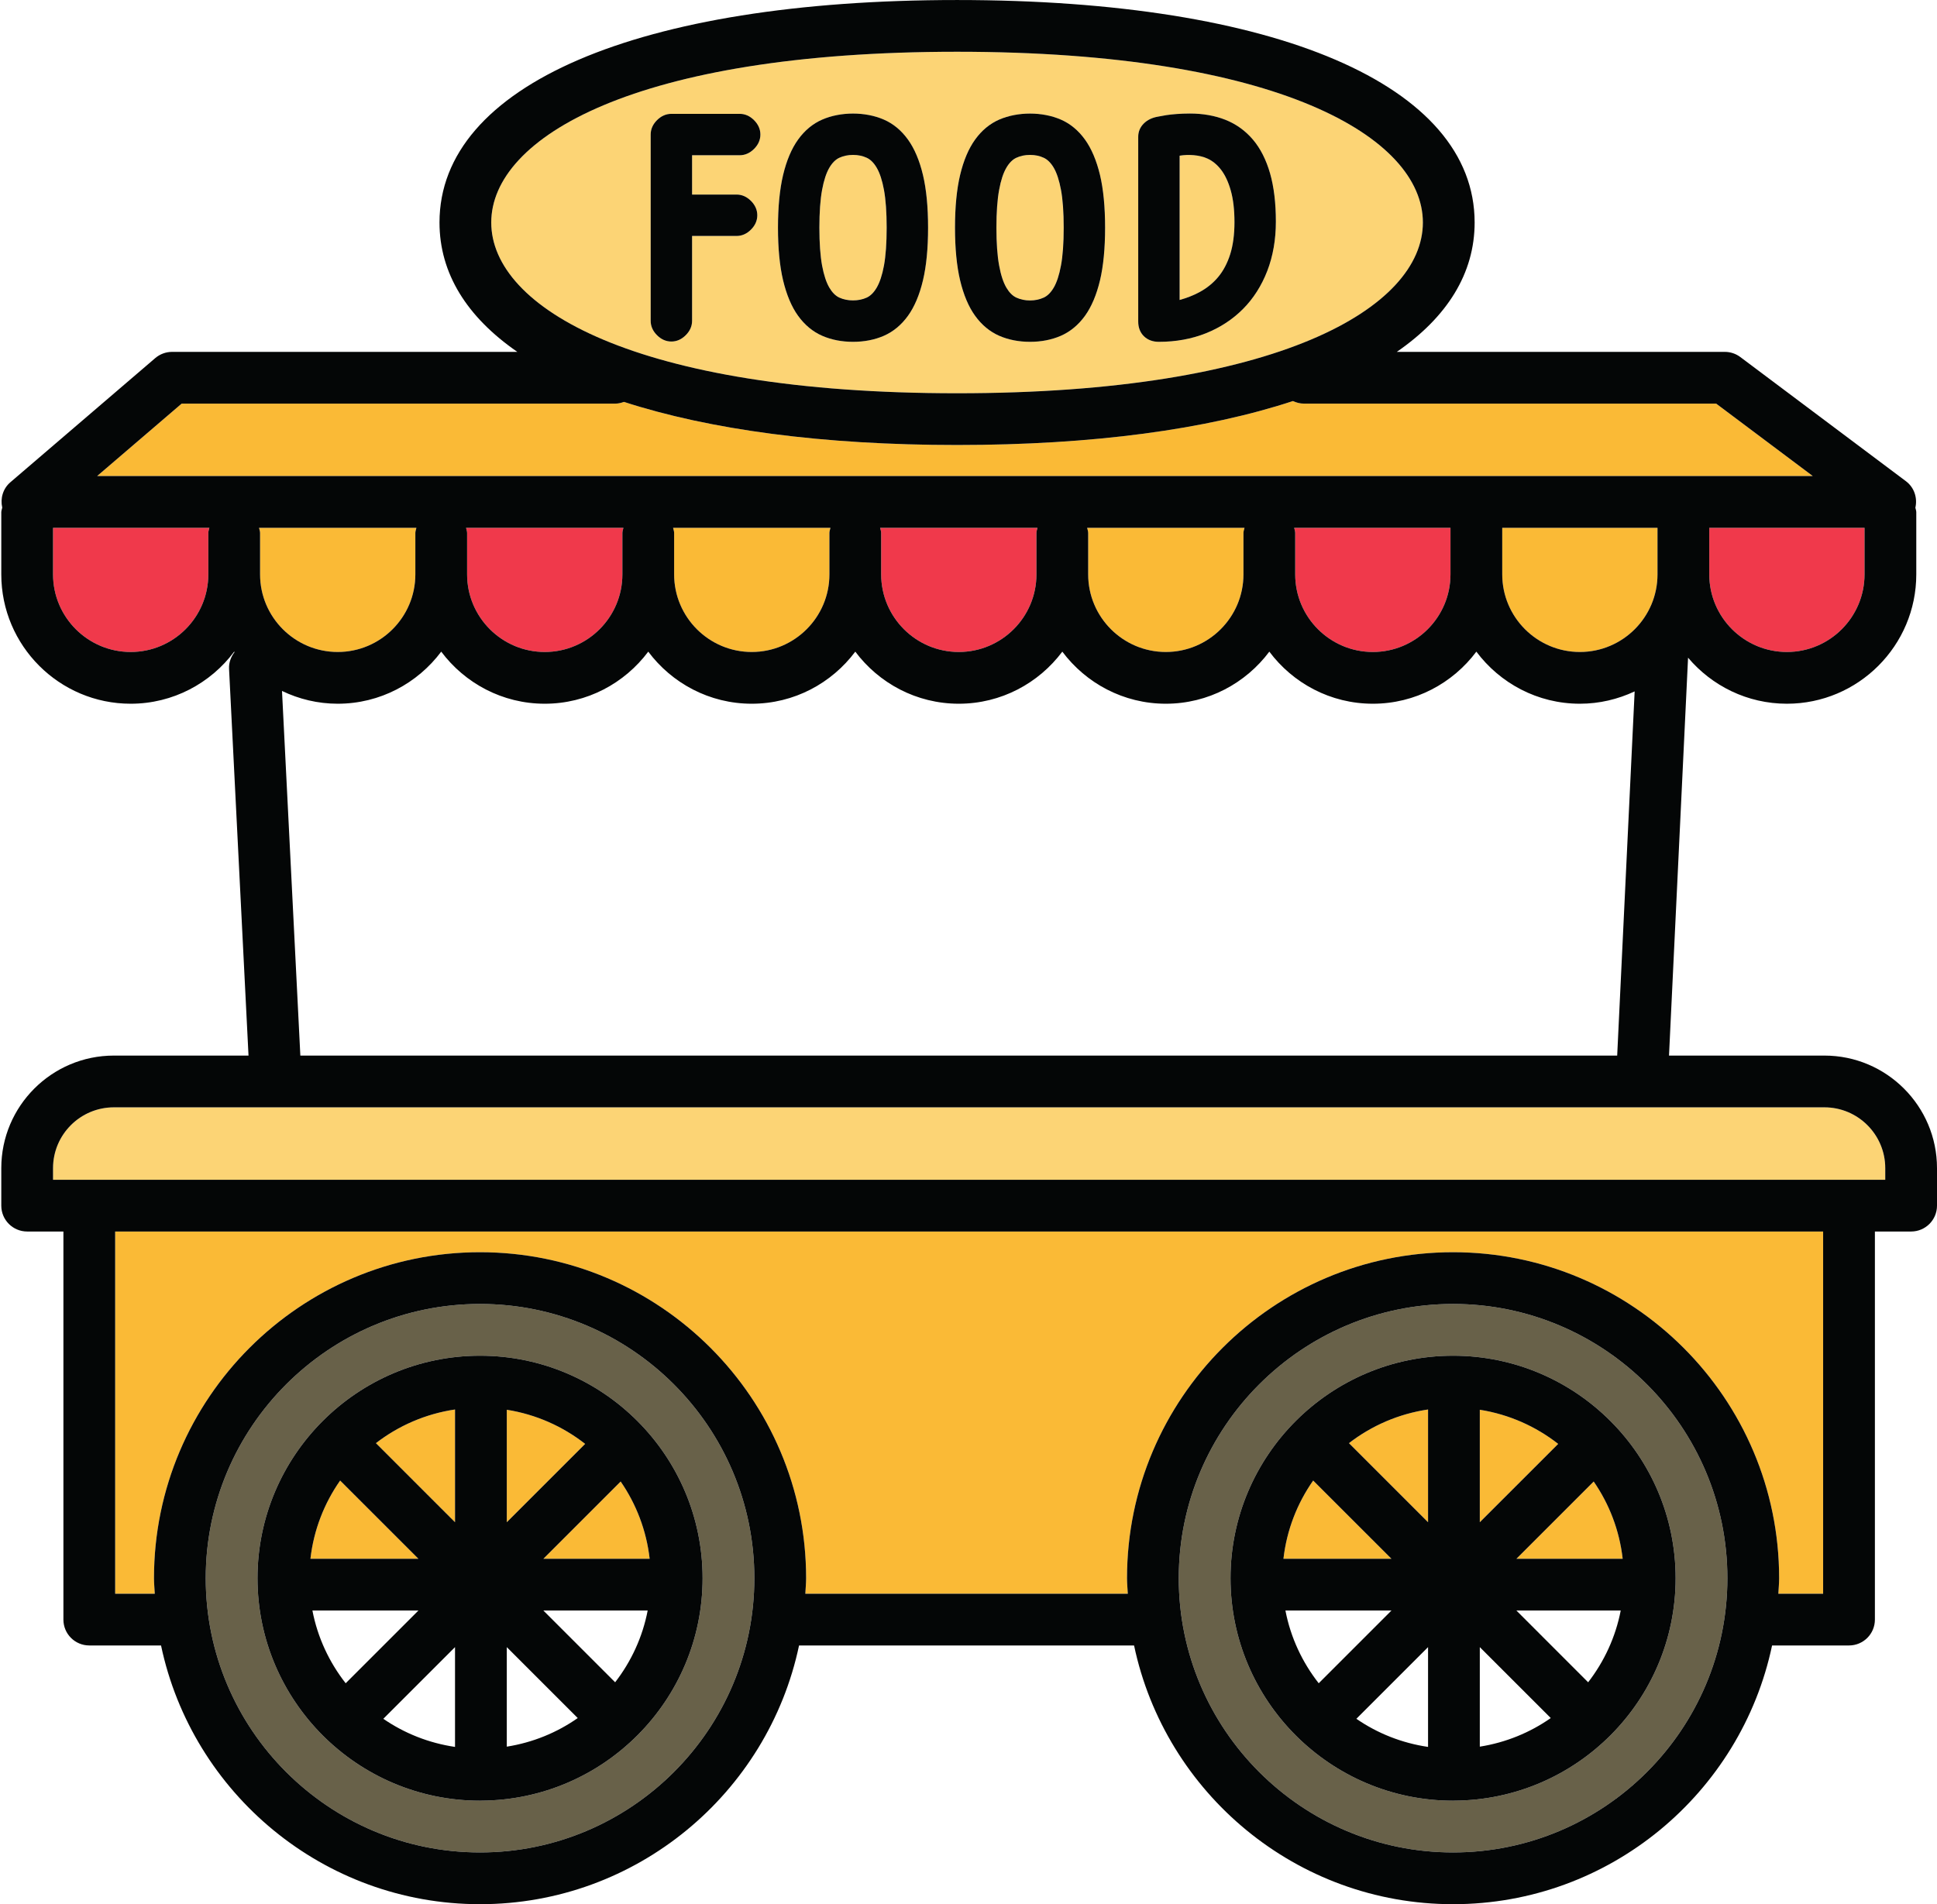
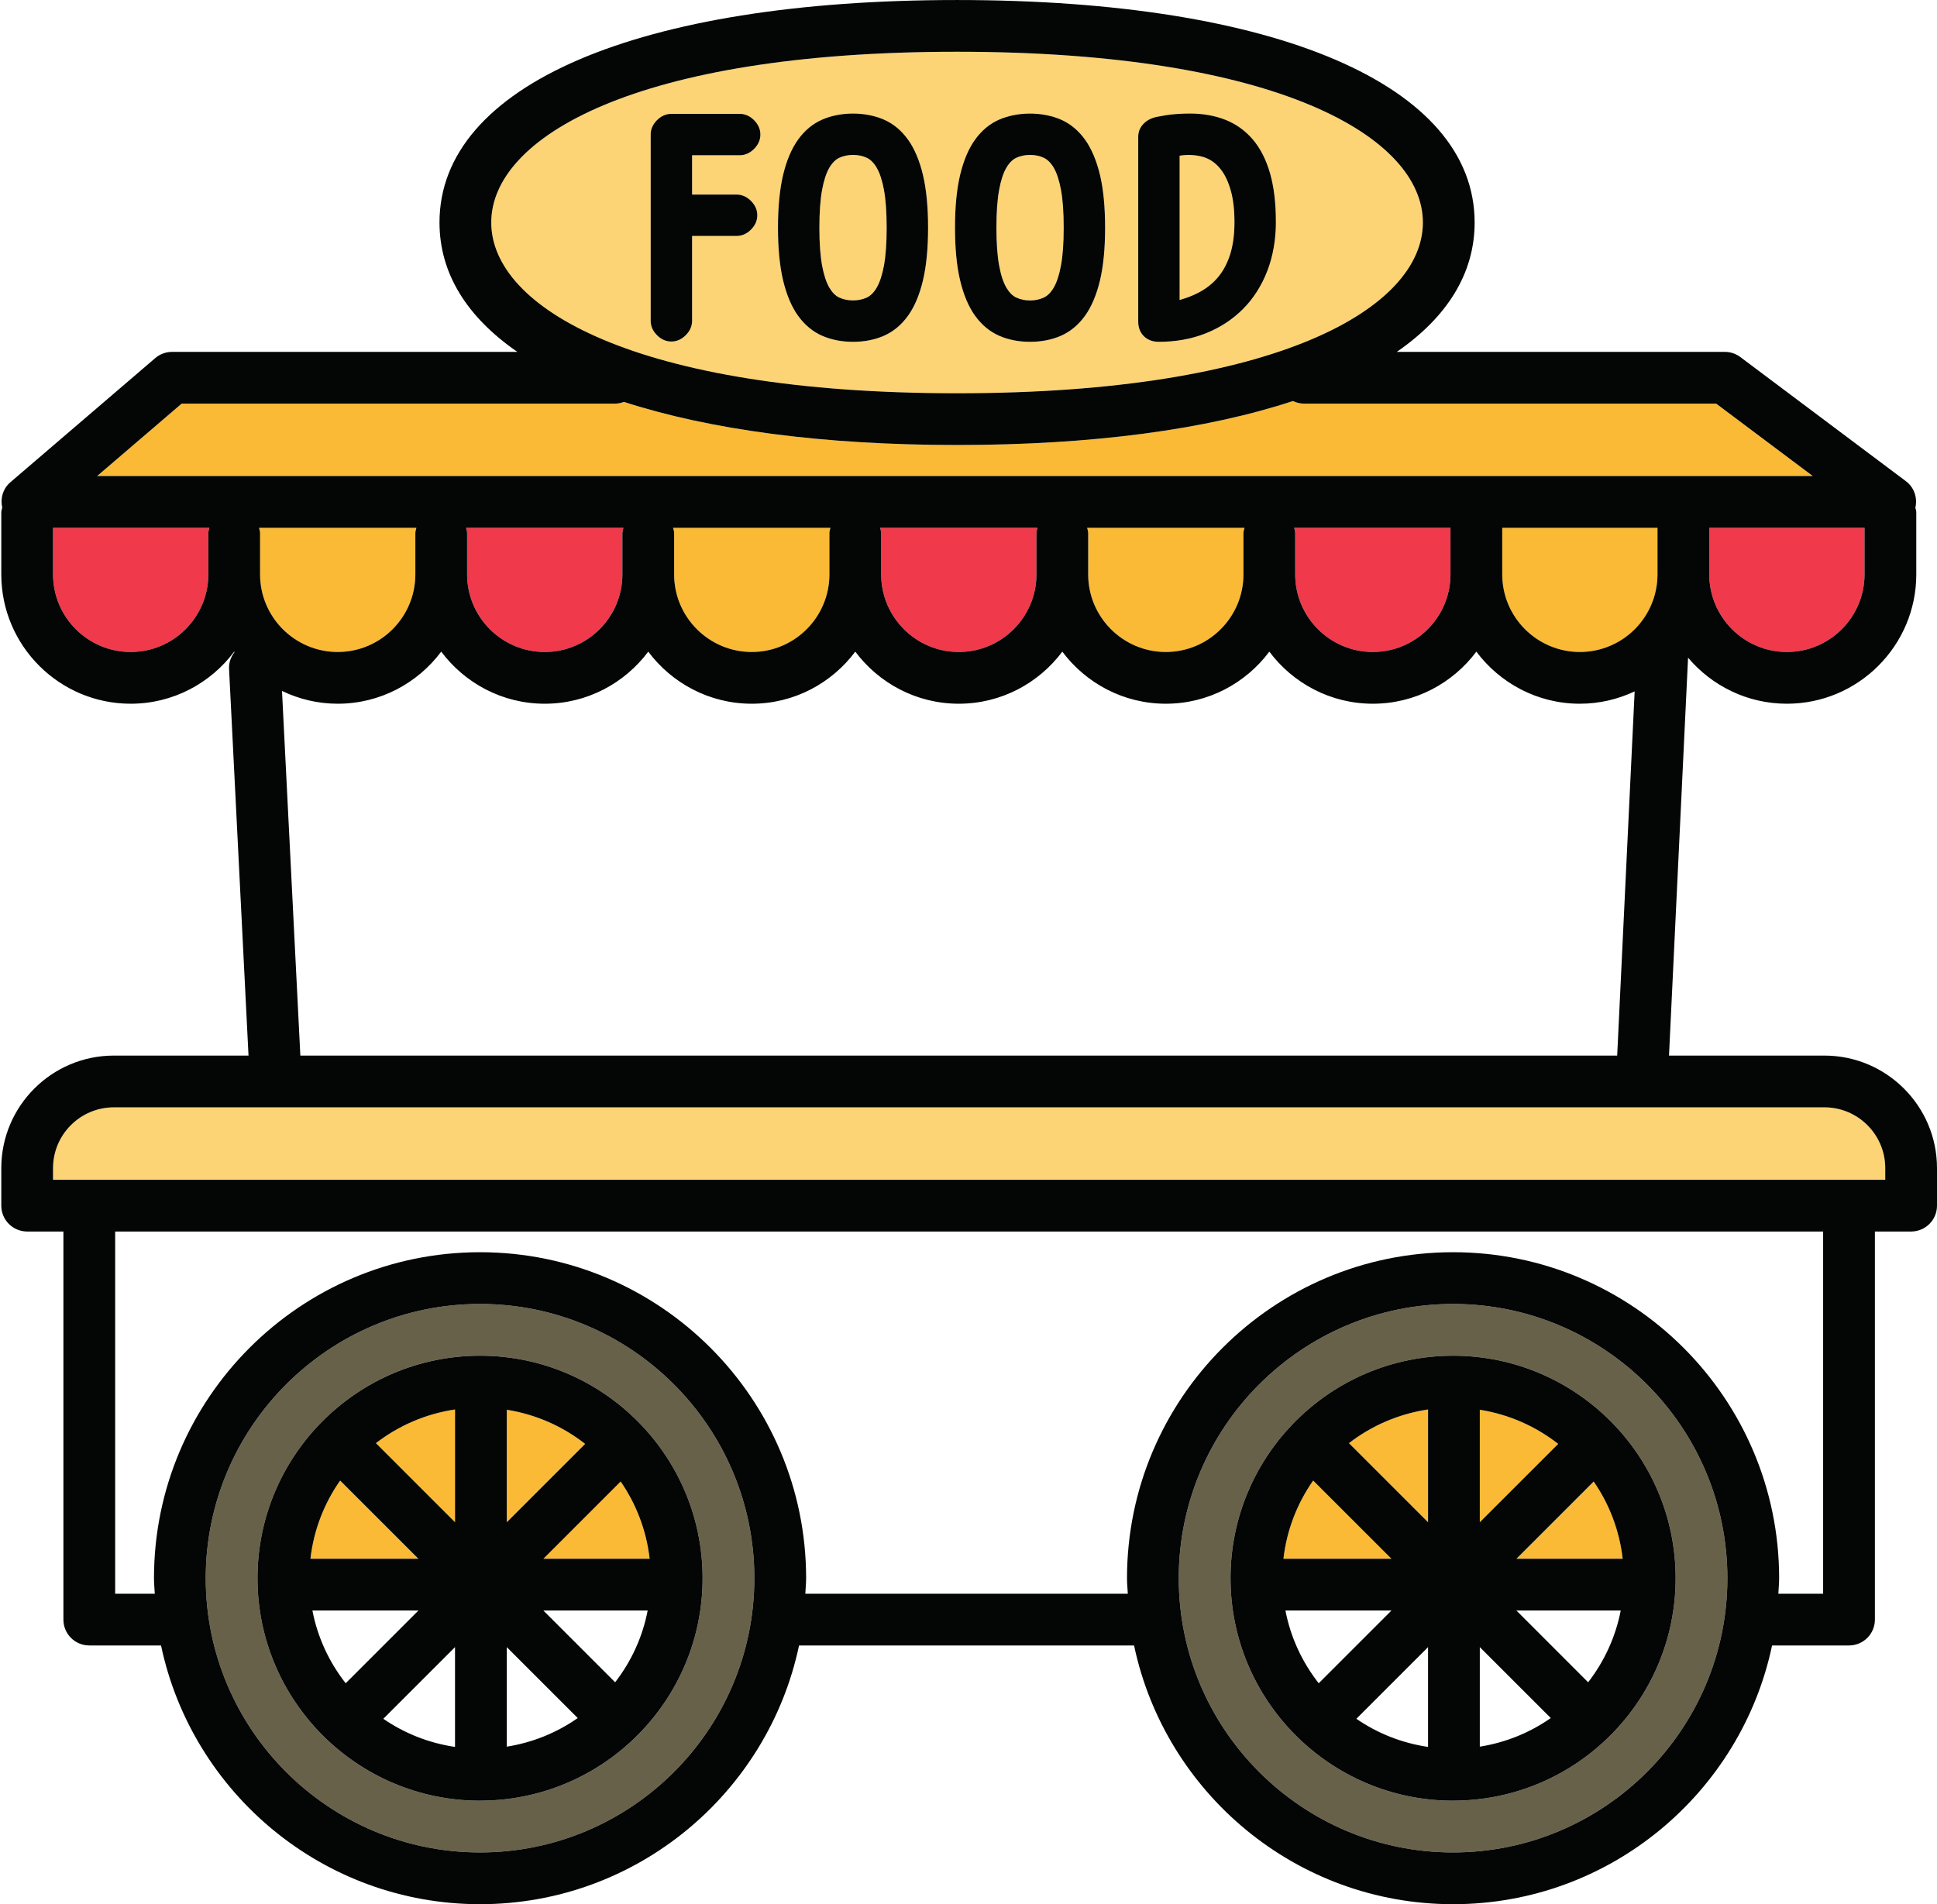
<svg xmlns="http://www.w3.org/2000/svg" height="442.8" preserveAspectRatio="xMidYMid meet" version="1.0" viewBox="-0.3 0.0 450.3 442.8" width="450.3" zoomAndPan="magnify">
  <g>
    <g id="change1_1">
      <path d="M 78.211 151.605 C 88.164 151.605 96.258 143.512 96.258 133.559 L 96.258 123.93 C 96.258 123.504 96.418 123.133 96.5 122.73 L 59.918 122.73 C 60.004 123.133 60.16 123.504 60.16 123.93 L 60.16 133.559 C 60.16 143.512 68.258 151.605 78.211 151.605" fill="#faba36" />
    </g>
    <g id="change1_2">
      <path d="M 352.223 362.465 L 376.93 362.465 C 376.18 355.852 373.801 349.723 370.191 344.496 L 352.223 362.465" fill="#faba36" />
    </g>
    <g id="change1_3">
-       <path d="M 26.473 370.586 L 35.68 370.586 C 35.621 369.383 35.496 368.195 35.496 366.98 C 35.496 325.184 69.5 291.176 111.297 291.176 C 153.098 291.176 187.102 325.184 187.102 366.98 C 187.102 368.195 186.973 369.383 186.918 370.586 L 261.883 370.586 C 261.824 369.383 261.699 368.195 261.699 366.98 C 261.699 325.184 295.703 291.176 337.5 291.176 C 379.297 291.176 413.301 325.184 413.301 366.98 C 413.301 368.195 413.176 369.383 413.117 370.586 L 423.527 370.586 L 423.527 286.363 L 26.473 286.363 L 26.473 370.586" fill="#faba36" />
-     </g>
+       </g>
    <g id="change2_1">
      <path d="M 337.766 418.703 C 337.742 418.703 337.723 418.715 337.699 418.715 C 337.688 418.715 337.676 418.707 337.66 418.707 C 337.605 418.711 337.555 418.715 337.5 418.715 C 308.973 418.715 285.762 395.504 285.762 366.98 C 285.762 338.449 308.973 315.242 337.5 315.242 C 366.027 315.242 389.238 338.449 389.238 366.98 C 389.238 395.414 366.172 418.559 337.766 418.703 Z M 337.5 303.207 C 302.336 303.207 273.73 331.816 273.73 366.98 C 273.73 402.141 302.336 430.746 337.5 430.746 C 372.66 430.746 401.27 402.141 401.27 366.98 C 401.27 331.816 372.66 303.207 337.5 303.207" fill="#686149" />
    </g>
    <g id="change1_4">
      <path d="M 304.977 344.27 C 301.281 349.547 298.832 355.75 298.066 362.465 L 323.176 362.465 L 304.977 344.27" fill="#faba36" />
    </g>
    <g id="change1_5">
      <path d="M 343.715 327.809 L 343.715 353.961 L 361.934 335.746 C 356.738 331.676 350.512 328.887 343.715 327.809" fill="#faba36" />
    </g>
    <g id="change1_6">
      <path d="M 331.684 353.961 L 331.684 327.746 C 324.828 328.762 318.547 331.52 313.297 335.574 L 331.684 353.961" fill="#faba36" />
    </g>
    <g id="change3_1">
      <path d="M 192.508 66.898 C 193.172 68.023 193.949 68.801 194.828 69.203 C 196.715 70.074 199.297 70.074 201.184 69.203 C 202.062 68.801 202.84 68.023 203.5 66.898 C 204.219 65.68 204.789 63.949 205.199 61.75 C 205.613 59.484 205.824 56.523 205.824 52.941 C 205.824 49.359 205.613 46.402 205.195 44.137 C 204.789 41.938 204.219 40.203 203.5 38.988 C 202.836 37.859 202.059 37.086 201.184 36.684 C 200.242 36.246 199.172 36.023 198.008 36.023 C 196.84 36.023 195.77 36.246 194.828 36.684 C 193.953 37.086 193.176 37.859 192.508 38.988 C 191.789 40.207 191.223 41.941 190.816 44.137 C 190.398 46.395 190.184 49.359 190.184 52.941 C 190.184 56.527 190.398 59.488 190.812 61.75 C 191.223 63.945 191.789 65.676 192.508 66.898" fill="#fcd475" />
    </g>
    <g id="change1_7">
      <path d="M 398.66 93.852 L 302.805 93.852 C 301.895 93.852 301.055 93.617 300.277 93.254 C 280.258 99.848 253.809 103.477 222.191 103.477 C 190.91 103.477 164.703 99.918 144.758 93.453 C 144.133 93.672 143.484 93.852 142.781 93.852 L 41.934 93.852 L 22.281 110.695 L 421.121 110.695 L 398.66 93.852" fill="#faba36" />
    </g>
    <g id="change4_1">
      <path d="M 12.031 133.559 C 12.031 143.512 20.129 151.605 30.082 151.605 C 40.035 151.605 48.129 143.512 48.129 133.559 L 48.129 123.93 C 48.129 123.504 48.289 123.133 48.371 122.73 L 12.031 122.73 L 12.031 133.559" fill="#f0394b" />
    </g>
    <g id="change3_2">
      <path d="M 233.66 66.895 C 234.324 68.023 235.105 68.801 235.98 69.203 C 237.895 70.09 240.406 70.094 242.332 69.203 C 243.219 68.797 243.98 68.039 244.656 66.895 C 245.371 65.68 245.938 63.949 246.344 61.75 C 246.77 59.5 246.98 56.539 246.98 52.941 C 246.98 49.348 246.77 46.387 246.348 44.141 C 245.938 41.938 245.371 40.203 244.656 38.984 C 243.988 37.859 243.203 37.086 242.332 36.684 C 241.375 36.242 240.336 36.023 239.16 36.023 C 237.98 36.023 236.938 36.242 235.98 36.684 C 235.105 37.086 234.324 37.859 233.668 38.984 C 232.945 40.199 232.375 41.934 231.973 44.137 C 231.551 46.402 231.34 49.359 231.34 52.941 C 231.34 56.523 231.551 59.484 231.973 61.75 C 232.375 63.953 232.945 65.684 233.66 66.895" fill="#fcd475" />
    </g>
    <g id="change3_3">
      <path d="M 282.914 64.387 C 284.105 62.953 285.035 61.18 285.691 59.109 C 286.348 57.02 286.68 54.512 286.68 51.652 C 286.68 48.785 286.391 46.312 285.82 44.301 C 285.266 42.332 284.508 40.707 283.57 39.48 C 282.66 38.293 281.59 37.41 280.383 36.863 C 278.426 35.98 275.902 35.887 274.031 36.188 C 273.996 36.191 273.961 36.195 273.93 36.203 L 273.93 69.75 C 275.594 69.289 277.133 68.688 278.504 67.953 C 280.238 67.023 281.723 65.824 282.914 64.387" fill="#fcd475" />
    </g>
    <g id="change4_2">
      <path d="M 397.059 133.559 C 397.059 143.512 405.152 151.605 415.105 151.605 C 425.059 151.605 433.152 143.512 433.152 133.559 L 433.152 122.73 L 397.059 122.73 L 397.059 133.559" fill="#f0394b" />
    </g>
    <g id="change3_4">
-       <path d="M 150.965 31.285 C 150.965 30.043 151.461 28.918 152.434 27.941 C 153.41 26.969 154.535 26.473 155.777 26.473 L 171.66 26.473 C 172.895 26.473 174.02 26.965 174.996 27.941 C 175.977 28.926 176.469 30.047 176.469 31.285 C 176.469 32.527 175.977 33.652 175 34.625 C 174.023 35.602 172.898 36.098 171.66 36.098 L 160.59 36.098 L 160.59 45.242 L 170.938 45.242 C 172.176 45.242 173.297 45.734 174.277 46.711 C 175.254 47.691 175.75 48.816 175.75 50.055 C 175.75 51.297 175.254 52.422 174.277 53.395 C 173.301 54.371 172.176 54.867 170.938 54.867 L 160.59 54.867 L 160.59 74.602 C 160.59 75.844 160.094 76.969 159.113 77.941 C 158.141 78.918 157.02 79.414 155.777 79.414 C 154.531 79.414 153.406 78.918 152.434 77.941 C 151.461 76.969 150.965 75.848 150.965 74.602 Z M 181.746 40.695 C 182.551 37.32 183.723 34.551 185.227 32.465 C 186.766 30.32 188.656 28.754 190.848 27.805 C 195.121 25.941 200.883 25.938 205.164 27.805 C 207.355 28.754 209.246 30.324 210.785 32.465 C 212.289 34.551 213.465 37.32 214.266 40.695 C 215.055 44.016 215.453 48.137 215.453 52.941 C 215.453 57.75 215.055 61.871 214.266 65.184 C 213.465 68.562 212.293 71.336 210.785 73.426 C 209.246 75.562 207.355 77.129 205.164 78.086 C 203.023 79.016 200.613 79.484 198.008 79.484 C 195.398 79.484 192.988 79.016 190.848 78.086 C 188.656 77.133 186.766 75.562 185.227 73.426 C 183.719 71.336 182.551 68.559 181.746 65.184 C 180.961 61.871 180.559 57.754 180.559 52.941 C 180.559 48.133 180.961 44.012 181.746 40.695 Z M 222.898 40.695 C 223.699 37.32 224.875 34.551 226.383 32.461 C 227.918 30.324 229.809 28.754 231.996 27.805 C 236.285 25.945 242.02 25.941 246.312 27.805 C 248.504 28.754 250.395 30.324 251.938 32.465 C 253.441 34.555 254.613 37.328 255.422 40.695 C 256.207 44.012 256.605 48.133 256.605 52.941 C 256.605 57.754 256.207 61.871 255.422 65.188 C 254.617 68.555 253.445 71.332 251.938 73.426 C 250.395 75.562 248.504 77.129 246.316 78.086 C 244.164 79.016 241.762 79.484 239.16 79.484 C 236.555 79.484 234.145 79.016 232 78.086 C 229.809 77.129 227.918 75.562 226.383 73.426 C 224.871 71.336 223.699 68.562 222.898 65.184 C 222.109 61.871 221.711 57.754 221.711 52.941 C 221.711 48.133 222.109 44.012 222.898 40.695 Z M 264.305 31.824 C 264.305 30.602 264.75 29.547 265.637 28.68 C 266.465 27.871 267.566 27.348 268.91 27.121 L 270.848 26.77 C 271.527 26.668 272.316 26.582 273.238 26.512 C 274.164 26.441 275.191 26.398 276.332 26.398 C 279.355 26.398 282.129 26.891 284.57 27.855 C 287.062 28.844 289.211 30.391 290.965 32.453 C 292.711 34.508 294.055 37.156 294.961 40.328 C 295.855 43.453 296.305 47.223 296.305 51.535 C 296.305 55.707 295.633 59.559 294.312 62.988 C 292.98 66.438 291.078 69.422 288.664 71.848 C 286.25 74.273 283.344 76.18 280.027 77.5 C 276.719 78.82 273.047 79.484 269.113 79.484 C 267.688 79.484 266.52 79.051 265.641 78.195 C 264.75 77.328 264.305 76.176 264.305 74.762 Z M 222.191 91.445 C 296.996 91.445 330.48 71.504 330.48 51.738 C 330.48 31.977 296.996 12.035 222.191 12.035 C 147.387 12.035 113.902 31.977 113.902 51.738 C 113.902 71.504 147.387 91.445 222.191 91.445" fill="#fcd475" />
+       <path d="M 150.965 31.285 C 150.965 30.043 151.461 28.918 152.434 27.941 C 153.41 26.969 154.535 26.473 155.777 26.473 L 171.66 26.473 C 172.895 26.473 174.02 26.965 174.996 27.941 C 175.977 28.926 176.469 30.047 176.469 31.285 C 176.469 32.527 175.977 33.652 175 34.625 C 174.023 35.602 172.898 36.098 171.66 36.098 L 160.59 36.098 L 160.59 45.242 L 170.938 45.242 C 172.176 45.242 173.297 45.734 174.277 46.711 C 175.254 47.691 175.75 48.816 175.75 50.055 C 175.75 51.297 175.254 52.422 174.277 53.395 C 173.301 54.371 172.176 54.867 170.938 54.867 L 160.59 54.867 L 160.59 74.602 C 160.59 75.844 160.094 76.969 159.113 77.941 C 158.141 78.918 157.02 79.414 155.777 79.414 C 154.531 79.414 153.406 78.918 152.434 77.941 C 151.461 76.969 150.965 75.848 150.965 74.602 Z M 181.746 40.695 C 182.551 37.32 183.723 34.551 185.227 32.465 C 186.766 30.32 188.656 28.754 190.848 27.805 C 195.121 25.941 200.883 25.938 205.164 27.805 C 207.355 28.754 209.246 30.324 210.785 32.465 C 212.289 34.551 213.465 37.32 214.266 40.695 C 215.055 44.016 215.453 48.137 215.453 52.941 C 215.453 57.75 215.055 61.871 214.266 65.184 C 213.465 68.562 212.293 71.336 210.785 73.426 C 209.246 75.562 207.355 77.129 205.164 78.086 C 203.023 79.016 200.613 79.484 198.008 79.484 C 195.398 79.484 192.988 79.016 190.848 78.086 C 188.656 77.133 186.766 75.562 185.227 73.426 C 183.719 71.336 182.551 68.559 181.746 65.184 C 180.961 61.871 180.559 57.754 180.559 52.941 C 180.559 48.133 180.961 44.012 181.746 40.695 Z M 222.898 40.695 C 223.699 37.32 224.875 34.551 226.383 32.461 C 227.918 30.324 229.809 28.754 231.996 27.805 C 236.285 25.945 242.02 25.941 246.312 27.805 C 248.504 28.754 250.395 30.324 251.938 32.465 C 253.441 34.555 254.613 37.328 255.422 40.695 C 256.207 44.012 256.605 48.133 256.605 52.941 C 256.605 57.754 256.207 61.871 255.422 65.188 C 254.617 68.555 253.445 71.332 251.938 73.426 C 250.395 75.562 248.504 77.129 246.316 78.086 C 244.164 79.016 241.762 79.484 239.16 79.484 C 236.555 79.484 234.145 79.016 232 78.086 C 229.809 77.129 227.918 75.562 226.383 73.426 C 224.871 71.336 223.699 68.562 222.898 65.184 C 222.109 61.871 221.711 57.754 221.711 52.941 C 221.711 48.133 222.109 44.012 222.898 40.695 Z M 264.305 31.824 C 264.305 30.602 264.75 29.547 265.637 28.68 C 266.465 27.871 267.566 27.348 268.91 27.121 L 270.848 26.77 C 271.527 26.668 272.316 26.582 273.238 26.512 C 274.164 26.441 275.191 26.398 276.332 26.398 C 279.355 26.398 282.129 26.891 284.57 27.855 C 287.062 28.844 289.211 30.391 290.965 32.453 C 292.711 34.508 294.055 37.156 294.961 40.328 C 295.855 43.453 296.305 47.223 296.305 51.535 C 292.98 66.438 291.078 69.422 288.664 71.848 C 286.25 74.273 283.344 76.18 280.027 77.5 C 276.719 78.82 273.047 79.484 269.113 79.484 C 267.688 79.484 266.52 79.051 265.641 78.195 C 264.75 77.328 264.305 76.176 264.305 74.762 Z M 222.191 91.445 C 296.996 91.445 330.48 71.504 330.48 51.738 C 330.48 31.977 296.996 12.035 222.191 12.035 C 147.387 12.035 113.902 31.977 113.902 51.738 C 113.902 71.504 147.387 91.445 222.191 91.445" fill="#fcd475" />
    </g>
    <g id="change2_2">
      <path d="M 111.566 418.703 C 111.539 418.703 111.52 418.715 111.496 418.715 C 111.484 418.715 111.473 418.707 111.457 418.707 C 111.402 418.711 111.352 418.715 111.297 418.715 C 82.77 418.715 59.562 395.504 59.562 366.98 C 59.562 338.449 82.77 315.242 111.297 315.242 C 139.824 315.242 163.035 338.449 163.035 366.98 C 163.035 395.414 139.969 418.559 111.566 418.703 Z M 111.297 303.207 C 76.133 303.207 47.527 331.816 47.527 366.98 C 47.527 402.141 76.133 430.746 111.297 430.746 C 146.461 430.746 175.066 402.141 175.066 366.98 C 175.066 331.816 146.461 303.207 111.297 303.207" fill="#686149" />
    </g>
    <g id="change1_8">
      <path d="M 117.516 327.809 L 117.516 353.961 L 135.73 335.746 C 130.535 331.676 124.312 328.887 117.516 327.809" fill="#faba36" />
    </g>
    <g id="change1_9">
      <path d="M 126.02 362.465 L 150.727 362.465 C 149.973 355.852 147.594 349.723 143.988 344.496 L 126.02 362.465" fill="#faba36" />
    </g>
    <g id="change1_10">
      <path d="M 78.773 344.27 C 75.078 349.547 72.633 355.75 71.867 362.465 L 96.973 362.465 L 78.773 344.27" fill="#faba36" />
    </g>
    <g id="change1_11">
      <path d="M 105.48 353.961 L 105.48 327.746 C 98.625 328.762 92.344 331.52 87.094 335.574 L 105.48 353.961" fill="#faba36" />
    </g>
    <g id="change1_12">
      <path d="M 385.023 133.559 L 385.023 122.73 L 348.93 122.73 L 348.93 133.559 C 348.93 143.512 357.027 151.605 366.977 151.605 C 376.93 151.605 385.023 143.512 385.023 133.559" fill="#faba36" />
    </g>
    <g id="change3_5">
      <path d="M 437.969 271.625 C 437.969 263.828 431.625 257.488 423.828 257.488 L 26.172 257.488 C 18.375 257.488 12.031 263.828 12.031 271.625 L 12.031 274.332 L 437.969 274.332 L 437.969 271.625" fill="#fcd475" />
    </g>
    <g id="change4_3">
      <path d="M 126.34 151.605 C 136.289 151.605 144.387 143.512 144.387 133.559 L 144.387 123.93 C 144.387 123.504 144.547 123.133 144.629 122.73 L 108.047 122.73 C 108.133 123.133 108.289 123.504 108.289 123.93 L 108.289 133.559 C 108.289 143.512 116.383 151.605 126.34 151.605" fill="#f0394b" />
    </g>
    <g id="change4_4">
      <path d="M 318.852 151.605 C 328.801 151.605 336.898 143.512 336.898 133.559 L 336.898 122.73 L 300.559 122.73 C 300.645 123.133 300.801 123.504 300.801 123.93 L 300.801 133.559 C 300.801 143.512 308.898 151.605 318.852 151.605" fill="#f0394b" />
    </g>
    <g id="change4_5">
      <path d="M 222.594 151.605 C 232.547 151.605 240.645 143.512 240.645 133.559 L 240.645 123.93 C 240.645 123.504 240.801 123.133 240.887 122.73 L 204.301 122.73 C 204.387 123.133 204.547 123.504 204.547 123.93 L 204.547 133.559 C 204.547 143.512 212.641 151.605 222.594 151.605" fill="#f0394b" />
    </g>
    <g id="change1_13">
      <path d="M 270.723 151.605 C 280.676 151.605 288.77 143.512 288.77 133.559 L 288.77 123.93 C 288.77 123.504 288.93 123.133 289.016 122.73 L 252.43 122.73 C 252.516 123.133 252.672 123.504 252.672 123.93 L 252.672 133.559 C 252.672 143.512 260.77 151.605 270.723 151.605" fill="#faba36" />
    </g>
    <g id="change1_14">
      <path d="M 174.465 151.605 C 184.418 151.605 192.516 143.512 192.516 133.559 L 192.516 123.93 C 192.516 123.504 192.672 123.133 192.758 122.73 L 156.176 122.73 C 156.258 123.133 156.418 123.504 156.418 123.93 L 156.418 133.559 C 156.418 143.512 164.512 151.605 174.465 151.605" fill="#faba36" />
    </g>
    <g id="change5_1">
      <path d="M 12.031 271.625 C 12.031 263.828 18.375 257.488 26.172 257.488 L 423.828 257.488 C 431.625 257.488 437.969 263.828 437.969 271.625 L 437.969 274.332 L 12.031 274.332 Z M 366.977 151.605 C 357.027 151.605 348.93 143.512 348.93 133.559 L 348.93 122.73 L 385.023 122.73 L 385.023 133.559 C 385.023 143.512 376.93 151.605 366.977 151.605 Z M 300.559 122.73 L 336.898 122.73 L 336.898 133.559 C 336.898 143.512 328.801 151.605 318.852 151.605 C 308.898 151.605 300.801 143.512 300.801 133.559 L 300.801 123.93 C 300.801 123.504 300.645 123.133 300.559 122.73 Z M 252.43 122.73 L 289.016 122.73 C 288.93 123.133 288.77 123.504 288.77 123.93 L 288.77 133.559 C 288.77 143.512 280.676 151.605 270.723 151.605 C 260.77 151.605 252.672 143.512 252.672 133.559 L 252.672 123.93 C 252.672 123.504 252.516 123.133 252.43 122.73 Z M 204.301 122.73 L 240.887 122.73 C 240.801 123.133 240.645 123.504 240.645 123.93 L 240.645 133.559 C 240.645 143.512 232.547 151.605 222.594 151.605 C 212.641 151.605 204.547 143.512 204.547 133.559 L 204.547 123.93 C 204.547 123.504 204.387 123.133 204.301 122.73 Z M 156.176 122.73 L 192.758 122.73 C 192.672 123.133 192.516 123.504 192.516 123.93 L 192.516 133.559 C 192.516 143.512 184.418 151.605 174.465 151.605 C 164.512 151.605 156.418 143.512 156.418 133.559 L 156.418 123.93 C 156.418 123.504 156.258 123.133 156.176 122.73 Z M 108.047 122.73 L 144.629 122.73 C 144.547 123.133 144.387 123.504 144.387 123.93 L 144.387 133.559 C 144.387 143.512 136.289 151.605 126.34 151.605 C 116.383 151.605 108.289 143.512 108.289 133.559 L 108.289 123.93 C 108.289 123.504 108.133 123.133 108.047 122.73 Z M 78.211 163.637 C 88.055 163.637 96.781 158.863 102.273 151.527 C 107.766 158.863 116.492 163.637 126.34 163.637 C 136.184 163.637 144.91 158.863 150.402 151.527 C 155.891 158.863 164.621 163.637 174.465 163.637 C 184.312 163.637 193.039 158.863 198.531 151.527 C 204.02 158.863 212.75 163.637 222.594 163.637 C 232.438 163.637 241.168 158.863 246.66 151.527 C 252.148 158.863 260.879 163.637 270.723 163.637 C 280.566 163.637 289.297 158.863 294.785 151.527 C 300.273 158.863 309.004 163.637 318.852 163.637 C 328.695 163.637 337.426 158.863 342.914 151.527 C 348.402 158.863 357.133 163.637 366.977 163.637 C 371.531 163.637 375.836 162.59 379.711 160.77 L 375.652 245.453 L 69.523 245.453 L 65.258 160.664 C 69.184 162.551 73.566 163.637 78.211 163.637 Z M 59.918 122.73 L 96.5 122.73 C 96.418 123.133 96.258 123.504 96.258 123.93 L 96.258 133.559 C 96.258 143.512 88.164 151.605 78.211 151.605 C 68.258 151.605 60.16 143.512 60.16 133.559 L 60.16 123.93 C 60.16 123.504 60.004 123.133 59.918 122.73 Z M 22.281 110.695 L 41.934 93.852 L 142.781 93.852 C 143.484 93.852 144.133 93.672 144.758 93.453 C 164.703 99.918 190.91 103.477 222.191 103.477 C 253.809 103.477 280.258 99.848 300.277 93.254 C 301.055 93.617 301.895 93.852 302.805 93.852 L 398.66 93.852 L 421.121 110.695 Z M 48.129 123.93 L 48.129 133.559 C 48.129 143.512 40.035 151.605 30.082 151.605 C 20.129 151.605 12.031 143.512 12.031 133.559 L 12.031 122.73 L 48.371 122.73 C 48.289 123.133 48.129 123.504 48.129 123.93 Z M 113.902 51.738 C 113.902 31.977 147.387 12.035 222.191 12.035 C 296.996 12.035 330.48 31.977 330.48 51.738 C 330.48 71.504 296.996 91.445 222.191 91.445 C 147.387 91.445 113.902 71.504 113.902 51.738 Z M 433.152 133.559 C 433.152 143.512 425.059 151.605 415.105 151.605 C 405.152 151.605 397.059 143.512 397.059 133.559 L 397.059 122.73 L 433.152 122.73 Z M 423.527 370.586 L 413.117 370.586 C 413.176 369.383 413.301 368.195 413.301 366.98 C 413.301 325.184 379.297 291.176 337.5 291.176 C 295.703 291.176 261.699 325.184 261.699 366.98 C 261.699 368.195 261.824 369.383 261.883 370.586 L 186.918 370.586 C 186.973 369.383 187.102 368.195 187.102 366.98 C 187.102 325.184 153.098 291.176 111.297 291.176 C 69.5 291.176 35.496 325.184 35.496 366.98 C 35.496 368.195 35.621 369.383 35.68 370.586 L 26.473 370.586 L 26.473 286.363 L 423.527 286.363 Z M 337.5 430.746 C 302.336 430.746 273.73 402.141 273.73 366.98 C 273.73 331.816 302.336 303.207 337.5 303.207 C 372.66 303.207 401.27 331.816 401.27 366.98 C 401.27 402.141 372.66 430.746 337.5 430.746 Z M 111.297 430.746 C 76.133 430.746 47.527 402.141 47.527 366.98 C 47.527 331.816 76.133 303.207 111.297 303.207 C 146.461 303.207 175.066 331.816 175.066 366.98 C 175.066 402.141 146.461 430.746 111.297 430.746 Z M 14.441 286.363 L 14.441 376.605 C 14.441 379.926 17.133 382.617 20.457 382.617 L 37.137 382.617 C 44.367 416.938 74.863 442.781 111.297 442.781 C 147.73 442.781 178.227 416.938 185.457 382.617 L 263.34 382.617 C 270.57 416.938 301.066 442.781 337.5 442.781 C 373.934 442.781 404.43 416.938 411.66 382.617 L 429.547 382.617 C 432.867 382.617 435.562 379.926 435.562 376.605 L 435.562 286.363 L 443.984 286.363 C 447.309 286.363 450 283.672 450 280.348 L 450 271.625 C 450 257.195 438.258 245.453 423.828 245.453 L 387.699 245.453 L 392.129 152.93 C 397.652 159.469 405.898 163.637 415.105 163.637 C 431.691 163.637 445.184 150.145 445.184 133.559 L 445.184 119.117 C 445.184 118.738 445.039 118.414 444.973 118.055 C 445.496 115.754 444.699 113.336 442.781 111.898 L 404.277 83.023 C 403.238 82.242 401.969 81.82 400.668 81.82 L 324.422 81.82 C 336.156 73.711 342.512 63.559 342.512 51.738 C 342.512 19.824 296.406 0.004 222.191 0.004 C 147.977 0.004 101.871 19.824 101.871 51.738 C 101.871 63.559 108.23 73.711 119.965 81.82 L 39.707 81.82 C 38.27 81.82 36.883 82.336 35.793 83.266 L 2.102 112.145 C 0.395 113.609 -0.27 115.883 0.219 118.035 C 0.152 118.402 0 118.734 0 119.117 L 0 133.559 C 0 150.145 13.496 163.637 30.082 163.637 C 39.926 163.637 48.656 158.863 54.145 151.527 C 54.172 151.562 54.195 151.598 54.223 151.633 C 53.398 152.723 52.875 154.051 52.949 155.516 L 57.473 245.453 L 26.172 245.453 C 11.742 245.453 0 257.195 0 271.625 L 0 280.348 C 0 283.672 2.695 286.363 6.016 286.363 L 14.441 286.363" fill="#040606" />
    </g>
    <g id="change5_2">
      <path d="M 126.02 362.465 L 143.988 344.496 C 147.594 349.723 149.973 355.852 150.727 362.465 Z M 142.703 391.18 L 126.02 374.496 L 150.266 374.496 C 149.074 380.695 146.426 386.363 142.703 391.18 Z M 117.516 406.148 L 117.516 383.004 L 134.008 399.496 C 129.184 402.879 123.574 405.188 117.516 406.148 Z M 117.516 327.809 C 124.312 328.887 130.535 331.676 135.73 335.746 L 117.516 353.961 Z M 105.48 353.961 L 87.094 335.574 C 92.344 331.52 98.625 328.762 105.48 327.746 Z M 105.48 406.207 C 99.367 405.305 93.695 403.035 88.812 399.668 L 105.48 383.004 Z M 72.328 374.496 L 96.973 374.496 L 80.062 391.406 C 76.254 386.547 73.539 380.793 72.328 374.496 Z M 78.773 344.27 L 96.973 362.465 L 71.867 362.465 C 72.633 355.75 75.078 349.547 78.773 344.27 Z M 111.297 315.242 C 82.77 315.242 59.562 338.449 59.562 366.98 C 59.562 395.504 82.77 418.715 111.297 418.715 C 111.352 418.715 111.402 418.711 111.457 418.707 C 111.473 418.707 111.484 418.715 111.496 418.715 C 111.52 418.715 111.539 418.703 111.566 418.703 C 139.969 418.559 163.035 395.414 163.035 366.98 C 163.035 338.449 139.824 315.242 111.297 315.242" fill="#040606" />
    </g>
    <g id="change5_3">
      <path d="M 352.223 362.465 L 370.191 344.496 C 373.801 349.723 376.18 355.852 376.93 362.465 Z M 368.902 391.18 L 352.223 374.496 L 376.473 374.496 C 375.273 380.695 372.621 386.363 368.902 391.18 Z M 343.715 406.148 L 343.715 383.004 L 360.211 399.496 C 355.383 402.879 349.773 405.188 343.715 406.148 Z M 343.715 327.809 C 350.512 328.887 356.738 331.676 361.934 335.746 L 343.715 353.961 Z M 331.684 353.961 L 313.297 335.574 C 318.547 331.52 324.828 328.762 331.684 327.746 Z M 331.684 406.207 C 325.566 405.305 319.895 403.035 315.02 399.668 L 331.684 383.004 Z M 298.527 374.496 L 323.176 374.496 L 306.266 391.406 C 302.453 386.547 299.742 380.793 298.527 374.496 Z M 304.977 344.27 L 323.176 362.465 L 298.066 362.465 C 298.832 355.75 301.281 349.547 304.977 344.27 Z M 337.5 315.242 C 308.973 315.242 285.762 338.449 285.762 366.98 C 285.762 395.504 308.973 418.715 337.5 418.715 C 337.555 418.715 337.605 418.711 337.66 418.707 C 337.676 418.707 337.688 418.715 337.699 418.715 C 337.723 418.715 337.742 418.703 337.766 418.703 C 366.172 418.559 389.238 395.414 389.238 366.98 C 389.238 338.449 366.027 315.242 337.5 315.242" fill="#040606" />
    </g>
    <g id="change5_4">
      <path d="M 155.777 79.414 C 157.02 79.414 158.141 78.918 159.113 77.941 C 160.094 76.969 160.59 75.844 160.59 74.602 L 160.59 54.867 L 170.938 54.867 C 172.176 54.867 173.301 54.371 174.277 53.395 C 175.254 52.422 175.75 51.297 175.75 50.055 C 175.75 48.816 175.254 47.691 174.277 46.711 C 173.297 45.734 172.176 45.242 170.938 45.242 L 160.59 45.242 L 160.59 36.098 L 171.66 36.098 C 172.898 36.098 174.023 35.602 175 34.625 C 175.977 33.652 176.469 32.527 176.469 31.285 C 176.469 30.047 175.977 28.926 174.996 27.941 C 174.02 26.965 172.895 26.473 171.66 26.473 L 155.777 26.473 C 154.535 26.473 153.41 26.969 152.434 27.941 C 151.461 28.918 150.965 30.043 150.965 31.285 L 150.965 74.602 C 150.965 75.848 151.461 76.969 152.434 77.941 C 153.406 78.918 154.531 79.414 155.777 79.414" fill="#040606" />
    </g>
    <g id="change5_5">
      <path d="M 190.816 44.137 C 191.223 41.941 191.789 40.207 192.508 38.988 C 193.176 37.859 193.953 37.086 194.828 36.684 C 195.77 36.246 196.84 36.023 198.008 36.023 C 199.172 36.023 200.242 36.246 201.184 36.684 C 202.059 37.086 202.836 37.859 203.5 38.988 C 204.219 40.203 204.789 41.938 205.195 44.137 C 205.613 46.402 205.824 49.359 205.824 52.941 C 205.824 56.523 205.613 59.484 205.199 61.75 C 204.789 63.949 204.219 65.68 203.5 66.898 C 202.84 68.023 202.062 68.801 201.184 69.203 C 199.297 70.074 196.715 70.074 194.828 69.203 C 193.949 68.801 193.172 68.023 192.508 66.898 C 191.789 65.676 191.223 63.945 190.812 61.75 C 190.398 59.488 190.184 56.527 190.184 52.941 C 190.184 49.359 190.398 46.395 190.816 44.137 Z M 185.227 73.426 C 186.766 75.562 188.656 77.133 190.848 78.086 C 192.988 79.016 195.398 79.484 198.008 79.484 C 200.613 79.484 203.023 79.016 205.164 78.086 C 207.355 77.129 209.246 75.562 210.785 73.426 C 212.293 71.336 213.465 68.562 214.266 65.184 C 215.055 61.871 215.453 57.75 215.453 52.941 C 215.453 48.137 215.055 44.016 214.266 40.695 C 213.465 37.32 212.289 34.551 210.785 32.465 C 209.246 30.324 207.355 28.754 205.164 27.805 C 200.883 25.938 195.121 25.941 190.848 27.805 C 188.656 28.754 186.766 30.32 185.227 32.465 C 183.723 34.551 182.551 37.32 181.746 40.695 C 180.961 44.012 180.559 48.133 180.559 52.941 C 180.559 57.754 180.961 61.871 181.746 65.184 C 182.551 68.559 183.719 71.336 185.227 73.426" fill="#040606" />
    </g>
    <g id="change5_6">
      <path d="M 231.973 44.137 C 232.375 41.934 232.945 40.199 233.668 38.984 C 234.324 37.859 235.105 37.086 235.98 36.684 C 236.938 36.242 237.98 36.023 239.16 36.023 C 240.336 36.023 241.375 36.242 242.332 36.684 C 243.203 37.086 243.988 37.859 244.656 38.984 C 245.371 40.203 245.938 41.938 246.348 44.141 C 246.77 46.387 246.98 49.348 246.98 52.941 C 246.98 56.539 246.77 59.5 246.344 61.75 C 245.938 63.949 245.371 65.68 244.656 66.895 C 243.98 68.039 243.219 68.797 242.332 69.203 C 240.406 70.094 237.895 70.09 235.98 69.203 C 235.105 68.801 234.324 68.023 233.66 66.895 C 232.945 65.684 232.375 63.953 231.973 61.75 C 231.551 59.484 231.34 56.523 231.34 52.941 C 231.34 49.359 231.551 46.402 231.973 44.137 Z M 226.383 73.426 C 227.918 75.562 229.809 77.129 232 78.086 C 234.145 79.016 236.555 79.484 239.16 79.484 C 241.762 79.484 244.164 79.016 246.316 78.086 C 248.504 77.129 250.395 75.562 251.938 73.426 C 253.445 71.332 254.617 68.555 255.422 65.188 C 256.207 61.871 256.605 57.754 256.605 52.941 C 256.605 48.133 256.207 44.012 255.422 40.695 C 254.613 37.328 253.441 34.555 251.938 32.465 C 250.395 30.324 248.504 28.754 246.312 27.805 C 242.02 25.941 236.285 25.945 231.996 27.805 C 229.809 28.754 227.918 30.324 226.383 32.461 C 224.875 34.551 223.699 37.32 222.898 40.695 C 222.109 44.012 221.711 48.133 221.711 52.941 C 221.711 57.754 222.109 61.871 222.898 65.184 C 223.699 68.562 224.871 71.336 226.383 73.426" fill="#040606" />
    </g>
    <g id="change5_7">
      <path d="M 273.93 36.203 C 273.961 36.195 273.996 36.191 274.031 36.188 C 275.902 35.887 278.426 35.98 280.383 36.863 C 281.59 37.41 282.66 38.293 283.57 39.48 C 284.508 40.707 285.266 42.332 285.82 44.301 C 286.391 46.312 286.68 48.785 286.68 51.652 C 286.68 54.512 286.348 57.02 285.691 59.109 C 285.035 61.18 284.105 62.953 282.914 64.387 C 281.723 65.824 280.238 67.023 278.504 67.953 C 277.133 68.688 275.594 69.289 273.93 69.75 Z M 269.113 79.484 C 273.047 79.484 276.719 78.82 280.027 77.5 C 283.344 76.18 286.25 74.273 288.664 71.848 C 291.078 69.422 292.98 66.438 294.312 62.988 C 295.633 59.559 296.305 55.707 296.305 51.535 C 296.305 47.223 295.855 43.453 294.961 40.328 C 294.055 37.156 292.711 34.508 290.965 32.453 C 289.211 30.391 287.062 28.844 284.57 27.855 C 282.129 26.891 279.355 26.398 276.332 26.398 C 275.191 26.398 274.164 26.441 273.238 26.512 C 272.316 26.582 271.527 26.668 270.848 26.77 L 268.91 27.121 C 267.566 27.348 266.465 27.871 265.637 28.68 C 264.75 29.547 264.305 30.602 264.305 31.824 L 264.305 74.762 C 264.305 76.176 264.75 77.328 265.641 78.195 C 266.52 79.051 267.688 79.484 269.113 79.484" fill="#040606" />
    </g>
  </g>
</svg>